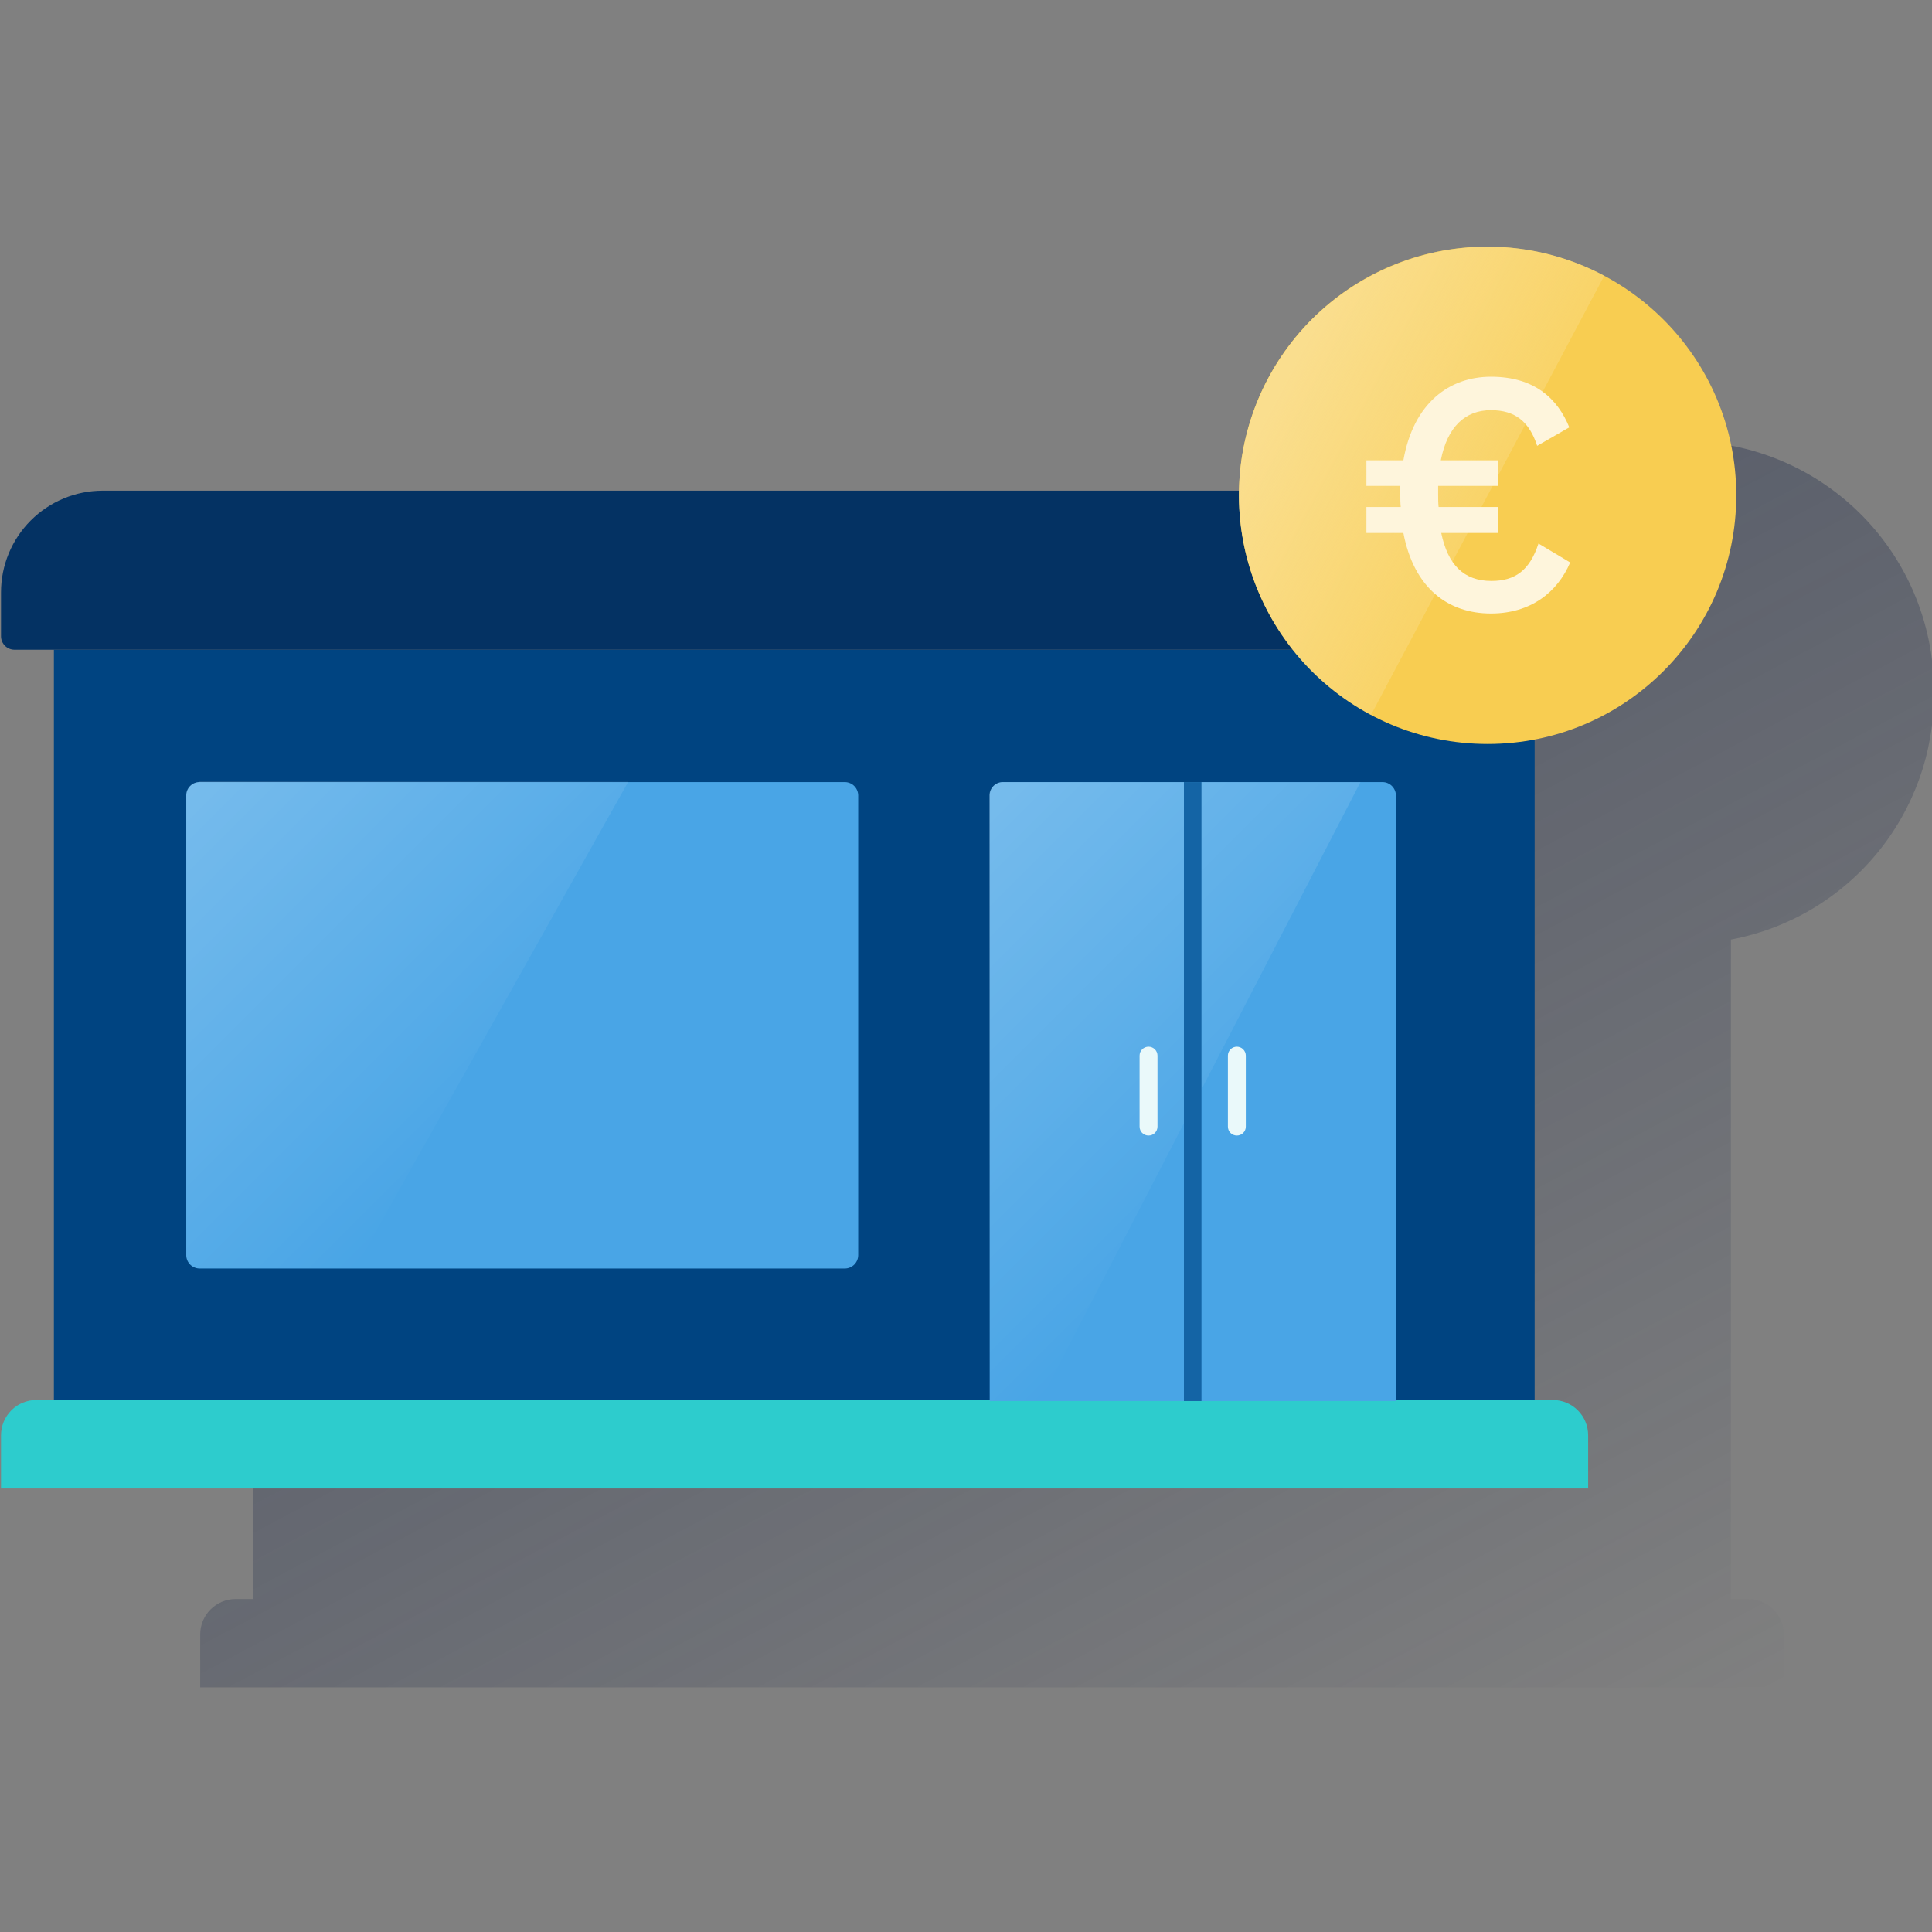
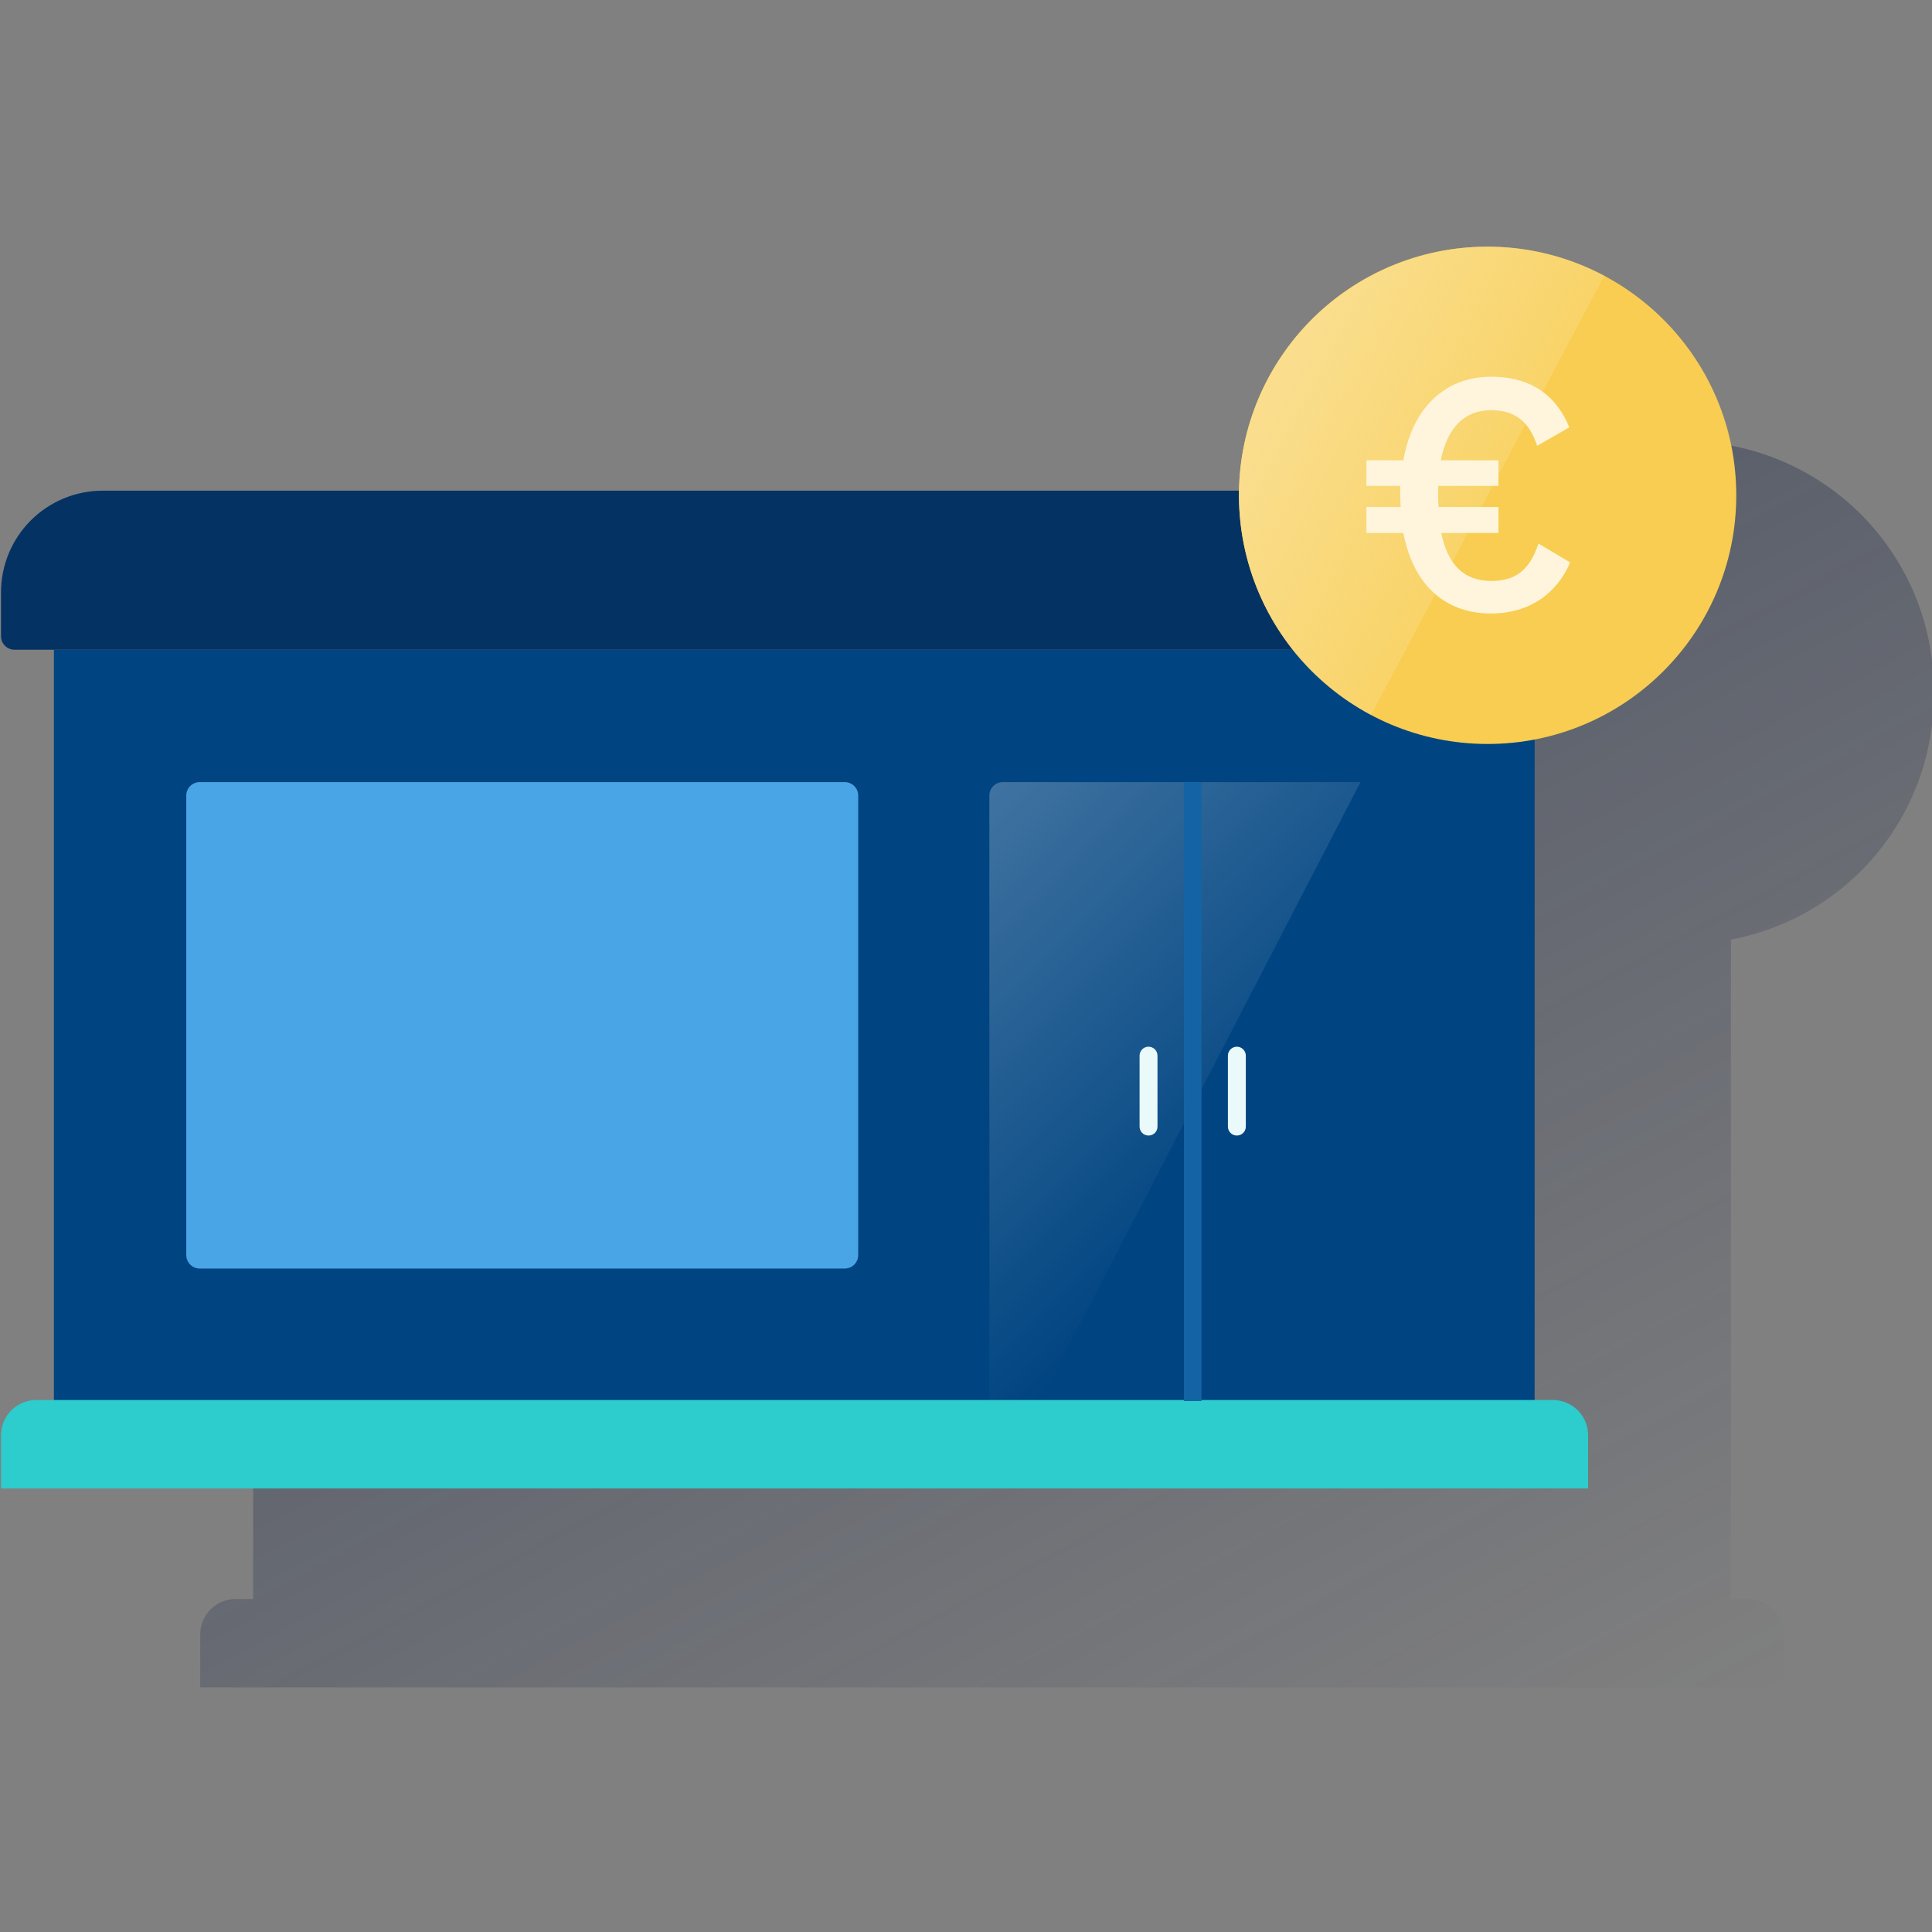
<svg xmlns="http://www.w3.org/2000/svg" width="600" height="600" viewBox="0 0 600 600" fill="none">
  <rect x="0" y="0" width="600" height="600" fill="#808080" stroke="none" />
  <g clip-path="url(#clip0_2493_579)">
    <path d="M600.567 215.761C600.74 205.544 598.888 195.394 595.119 185.896C591.35 176.398 585.737 167.74 578.605 160.422C571.474 153.104 562.963 147.27 553.566 143.258C544.168 139.245 534.069 137.132 523.851 137.042C513.633 136.952 503.498 138.885 494.031 142.731C484.564 146.577 475.952 152.26 468.692 159.451C461.432 166.642 455.667 175.199 451.731 184.629C447.794 194.058 445.764 204.174 445.756 214.393H93.686C85.328 214.393 77.313 217.713 71.403 223.623C65.493 229.533 62.172 237.549 62.172 245.907V259.6C62.163 260.142 62.264 260.681 62.468 261.184C62.671 261.687 62.974 262.144 63.358 262.527C63.743 262.91 64.2 263.212 64.703 263.414C65.207 263.616 65.746 263.715 66.288 263.705H78.614V496.605H73.129C70.22 496.613 67.433 497.775 65.38 499.835C63.326 501.896 62.172 504.686 62.172 507.595V524.036H553.98V507.595C553.971 504.692 552.814 501.91 550.761 499.857C548.708 497.804 545.926 496.647 543.023 496.638H537.55V291.792C555.277 288.468 571.283 279.046 582.792 265.16C594.302 251.273 600.59 233.797 600.567 215.761Z" fill="url(#paint0_linear_2493_579)" />
    <path d="M476.594 201.789H16.734V435.167H476.594V201.789Z" fill="#004481" />
    <path d="M31.904 152.383H461.618C465.768 152.38 469.877 153.195 473.711 154.782C477.546 156.368 481.029 158.695 483.964 161.629C486.898 164.563 489.225 168.047 490.811 171.881C492.398 175.716 493.213 179.825 493.21 183.975V197.657C493.193 198.743 492.754 199.78 491.986 200.548C491.217 201.316 490.18 201.755 489.094 201.773H4.428C3.342 201.755 2.305 201.316 1.537 200.548C0.769 199.78 0.33 198.743 0.313 197.657V183.975C0.31 179.825 1.125 175.716 2.711 171.881C4.298 168.047 6.625 164.563 9.559 161.629C12.493 158.695 15.977 156.368 19.811 154.782C23.645 153.195 27.755 152.38 31.904 152.383Z" fill="#043263" />
    <path d="M11.325 434.781H482.198C483.646 434.775 485.08 435.056 486.419 435.608C487.758 436.159 488.974 436.97 489.998 437.994C491.022 439.018 491.833 440.234 492.384 441.573C492.935 442.911 493.216 444.346 493.21 445.794V462.257H0.313V445.794C0.307 444.346 0.588 442.911 1.139 441.573C1.69 440.234 2.501 439.018 3.525 437.994C4.549 436.97 5.765 436.159 7.104 435.608C8.443 435.056 9.877 434.775 11.325 434.781Z" fill="#2DCCCD" />
    <path d="M61.96 242.891H262.411C263.498 242.908 264.534 243.347 265.303 244.115C266.071 244.883 266.51 245.92 266.527 247.006V389.837C266.51 390.923 266.071 391.96 265.303 392.728C264.534 393.496 263.498 393.935 262.411 393.952H61.96C60.873 393.935 59.836 393.496 59.068 392.728C58.3 391.96 57.861 390.923 57.844 389.837V247.006C57.861 245.92 58.3 244.883 59.068 244.115C59.836 243.347 60.873 242.908 61.96 242.891Z" fill="#49A5E6" />
-     <path opacity="0.5" d="M61.96 242.885C60.901 242.869 59.879 243.268 59.11 243.995C58.342 244.722 57.887 245.721 57.844 246.778V389.942C57.848 390.471 57.958 390.994 58.169 391.479C58.38 391.965 58.688 392.402 59.072 392.766C59.456 393.129 59.91 393.412 60.407 393.595C60.903 393.779 61.431 393.861 61.96 393.835H110.348L195.112 242.773H61.96V242.885Z" fill="url(#paint1_linear_2493_579)" />
-     <path d="M311.372 242.891H429.396C430.482 242.908 431.519 243.347 432.287 244.115C433.055 244.883 433.495 245.92 433.512 247.006V435.111H307.367V247.006C307.358 245.931 307.774 244.896 308.524 244.125C309.273 243.355 310.297 242.911 311.372 242.891Z" fill="#49A5E6" />
    <path opacity="0.5" d="M311.374 242.891C310.287 242.908 309.25 243.347 308.482 244.115C307.714 244.883 307.275 245.92 307.258 247.006V435.111H323.054L422.501 242.891H311.374Z" fill="url(#paint2_linear_2493_579)" />
    <path d="M373.13 242.891H367.68V435.111H373.13V242.891Z" fill="#1464A5" />
    <path d="M356.687 352.65C356.321 352.653 355.958 352.583 355.62 352.444C355.281 352.305 354.973 352.101 354.714 351.842C354.455 351.583 354.251 351.275 354.112 350.936C353.973 350.598 353.903 350.235 353.906 349.869V327.843C353.906 327.106 354.199 326.399 354.721 325.877C355.242 325.355 355.95 325.062 356.687 325.062C357.425 325.062 358.132 325.355 358.654 325.877C359.175 326.399 359.468 327.106 359.468 327.843V349.869C359.471 350.235 359.401 350.598 359.263 350.936C359.124 351.275 358.919 351.583 358.66 351.842C358.402 352.101 358.094 352.305 357.755 352.444C357.416 352.583 357.053 352.653 356.687 352.65Z" fill="#EAF9FA" />
    <path d="M384.117 352.65C383.751 352.653 383.388 352.583 383.049 352.444C382.711 352.305 382.403 352.101 382.144 351.842C381.885 351.583 381.68 351.275 381.542 350.936C381.403 350.598 381.333 350.235 381.336 349.869V327.843C381.336 327.106 381.629 326.399 382.151 325.877C382.672 325.355 383.379 325.062 384.117 325.062C384.855 325.062 385.562 325.355 386.083 325.877C386.605 326.399 386.898 327.106 386.898 327.843V349.869C386.901 350.235 386.831 350.598 386.692 350.936C386.554 351.275 386.349 351.583 386.09 351.842C385.831 352.101 385.523 352.305 385.185 352.444C384.846 352.583 384.483 352.653 384.117 352.65Z" fill="#EAF9FA" />
    <path d="M539.214 153.83C539.214 196.472 504.636 231.05 461.994 231.05C419.352 231.05 384.773 196.472 384.773 153.83C384.773 111.188 419.215 76.609 461.857 76.609C504.499 76.609 539.214 111.051 539.214 153.83Z" fill="#F8CD51" />
-     <path d="M498.217 85.635C460.632 65.68 413.89 79.894 393.799 117.616C373.845 155.201 388.059 201.944 425.78 222.035L498.217 85.635Z" fill="url(#paint3_linear_2493_579)" />
+     <path d="M498.217 85.635C460.632 65.68 413.89 79.894 393.799 117.616C373.845 155.201 388.059 201.944 425.78 222.035Z" fill="url(#paint3_linear_2493_579)" />
    <path d="M434.875 150.895H424.352V142.968H435.832C438.976 125.064 450.183 117 463.03 117C476.697 117 483.804 123.97 487.358 132.717L477.381 138.458C474.921 130.941 470.547 127.387 463.03 127.387C455.103 127.387 449.499 132.444 447.449 142.968H465.354V150.895H446.629V153.355C446.629 154.722 446.629 156.225 446.766 157.455H465.354V165.519H447.586C449.636 175.359 454.556 180.416 463.167 180.416C470.547 180.416 475.057 177.136 477.791 168.799L487.631 174.676C483.668 183.97 475.331 190.53 463.03 190.53C449.636 190.53 439.112 182.603 435.832 165.519H424.352V157.455H435.012C434.875 156.225 434.875 154.858 434.875 153.492V150.895Z" fill="#FEF5DC" />
  </g>
  <defs>
    <linearGradient id="paint0_linear_2493_579" x1="216.692" y1="144.656" x2="447.828" y2="579.363" gradientUnits="userSpaceOnUse">
      <stop stop-color="#192647" stop-opacity="0.5" offset="0" />
      <stop offset="1" stop-color="#192647" stop-opacity="0" />
    </linearGradient>
    <linearGradient id="paint1_linear_2493_579" x1="56.211" y1="246.882" x2="156.592" y2="347.252" gradientUnits="userSpaceOnUse">
      <stop stop-color="white" stop-opacity="0.5" offset="0" />
      <stop offset="1" stop-color="white" stop-opacity="0" />
    </linearGradient>
    <linearGradient id="paint2_linear_2493_579" x1="289.267" y1="263.324" x2="391.88" y2="365.938" gradientUnits="userSpaceOnUse">
      <stop stop-color="white" stop-opacity="0.5" offset="0" />
      <stop offset="1" stop-color="white" stop-opacity="0" />
    </linearGradient>
    <linearGradient id="paint3_linear_2493_579" x1="397.855" y1="119.627" x2="461.725" y2="153.574" gradientUnits="userSpaceOnUse">
      <stop stop-color="#FADE8E" offset="0" />
      <stop offset="1" stop-color="#FADE8E" stop-opacity="0.4" />
    </linearGradient>
    <clipPath id="clip0_2493_579">
      <rect width="600" height="600" fill="white" />
    </clipPath>
  </defs>
</svg>